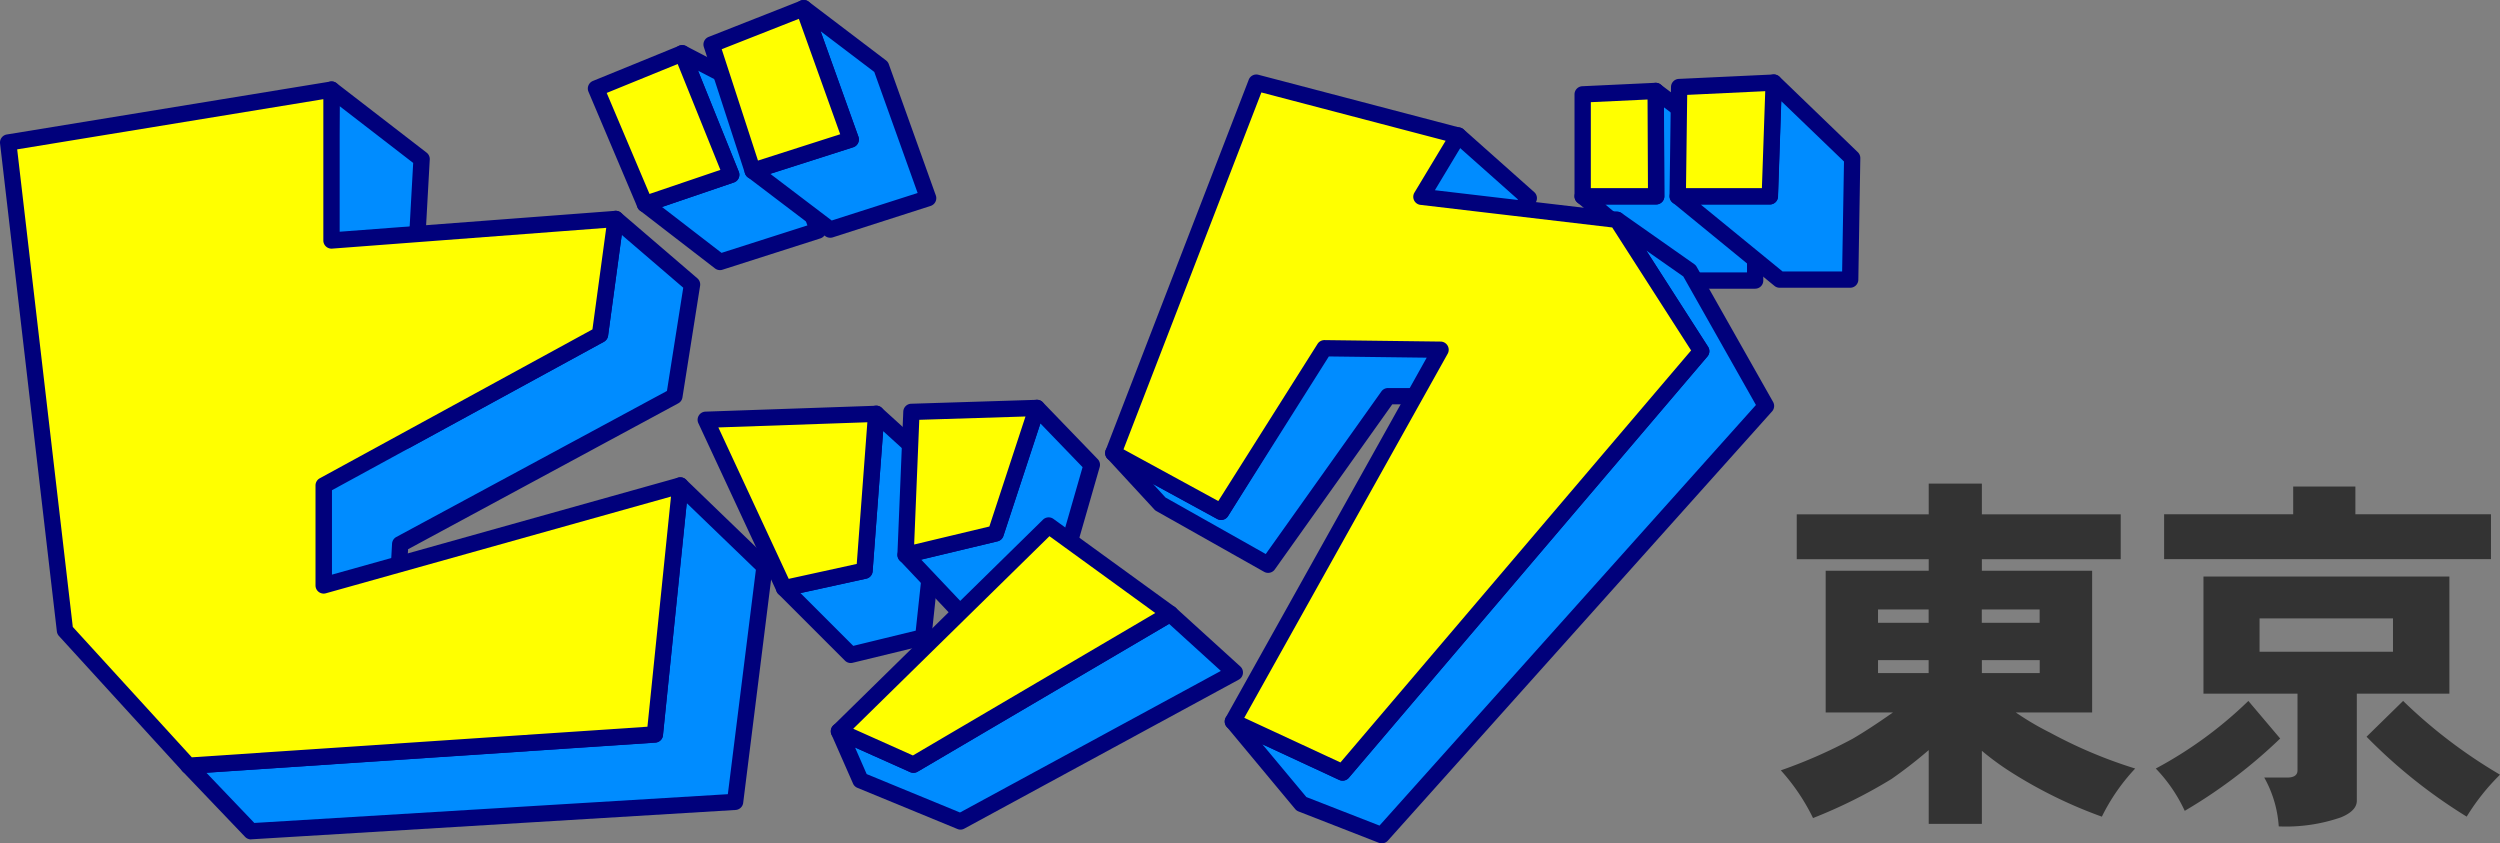
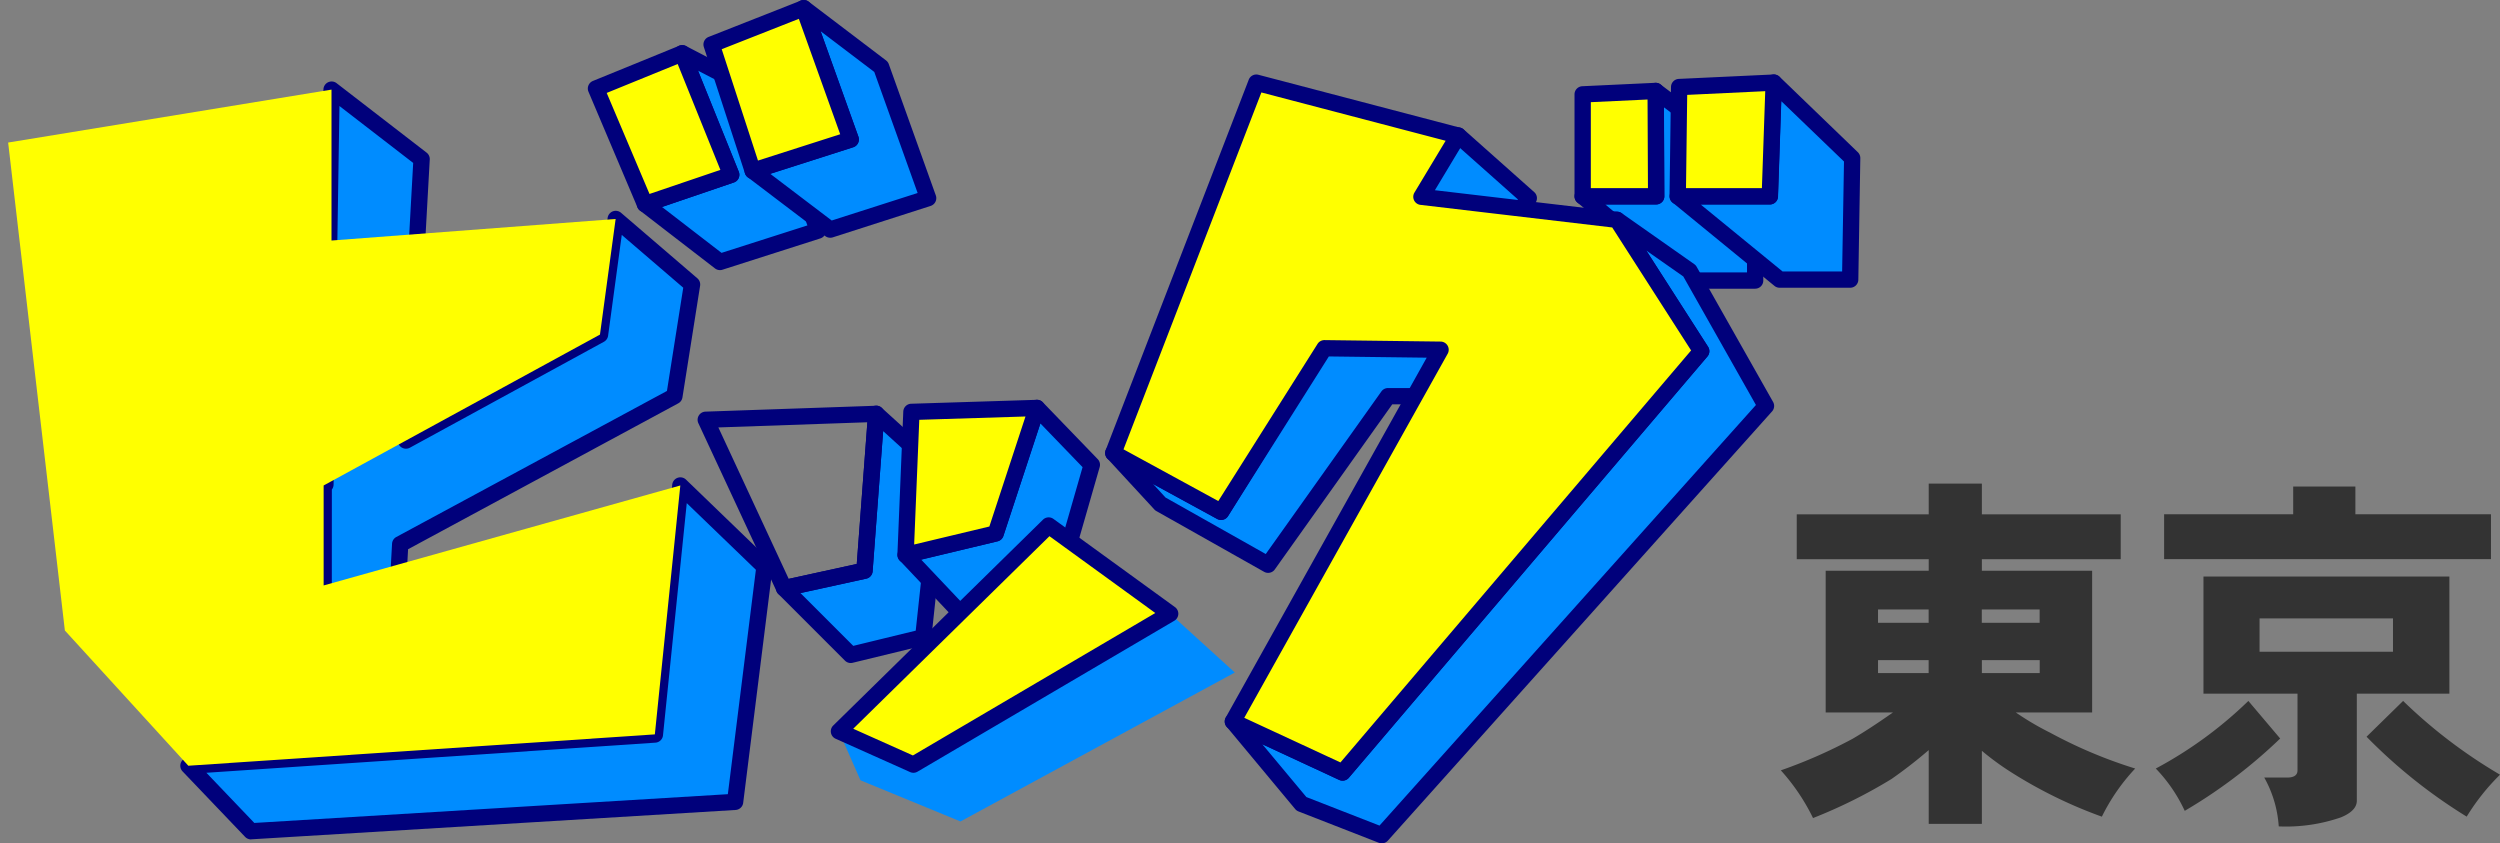
<svg xmlns="http://www.w3.org/2000/svg" width="135.043" height="45.555" viewBox="0 0 135.043 45.555">
  <rect x="0" y="0" width="135.043" height="45.555" fill="#808080" stroke="none" />
  <g id="グループ_2207" data-name="グループ 2207" transform="translate(-1385.175 -2873.529)">
    <path id="パス_2473" data-name="パス 2473" d="M-18.77-14.687h7.129v-1.66H-8.77v1.66h7.5v2.422h-7.5v.625h5.957v7.656H-6.934A15.214,15.214,0,0,0-5.078-2.891,25.312,25.312,0,0,0-.488-.957a10.633,10.633,0,0,0-1.8,2.6,24.823,24.823,0,0,1-4.9-2.4A14.67,14.67,0,0,1-8.77-1.914V2.031h-2.871V-1.953A24.991,24.991,0,0,1-13.652-.391a27.3,27.3,0,0,1-4.238,2.109A11,11,0,0,0-19.629-.859a26.987,26.987,0,0,0,3.867-1.7q.879-.508,2.188-1.426h-3.633v-7.656h5.566v-.625H-18.77ZM-5.645-6.113v-.7H-8.77v.7Zm-6,0v-.7h-2.734v.7Zm-2.734-2.715h2.734v-.723h-2.734Zm5.605-.723v.723h3.125v-.723ZM8.047-16.191h3.359v1.5H18.73v2.422H1.074v-2.422H8.047ZM3.2-11.328H16.484V-5h-5V.781q0,.547-.859.9a9.088,9.088,0,0,1-3.359.488A6.214,6.214,0,0,0,6.484-.469h1.23q.566,0,.566-.391V-5H3.2ZM13.438-7.266v-1.8H6.23v1.8ZM5.625-4.609,7.344-2.578A27.468,27.468,0,0,1,2.188,1.328,8.323,8.323,0,0,0,.625-.957,22.094,22.094,0,0,0,5.625-4.609Zm8.359,0A27.394,27.394,0,0,0,19.219-.625a11.869,11.869,0,0,0-1.8,2.266,28.376,28.376,0,0,1-5.41-4.316Z" transform="translate(1501 2916)" fill="#333" />
    <g id="グループ_2206" data-name="グループ 2206" transform="translate(1385.175 2873.529)">
      <g id="グループ_452" data-name="グループ 452" transform="translate(0 0)">
        <path id="パス_205" data-name="パス 205" d="M400.986,384.763l5.374,4.049V395H402.5l-5.451-4.551h3.969Z" transform="translate(-311.552 -379.849)" fill="#008cff" />
        <path id="パス_206" data-name="パス 206" d="M405.831,394.915h-3.864a.441.441,0,0,1-.282-.1l-5.451-4.551a.44.44,0,0,1,.282-.779h3.526l-.024-5.247a.44.44,0,0,1,.706-.354l5.371,4.05a.437.437,0,0,1,.176.352v6.192A.441.441,0,0,1,405.831,394.915Zm-3.7-.88h3.261V388.5l-4.486-3.381.022,4.8a.432.432,0,0,1-.127.313.44.44,0,0,1-.313.131h-2.754Z" transform="translate(-311.023 -379.32)" fill="#00007b" />
        <path id="パス_207" data-name="パス 207" d="M376.247,400.065l3.917,2.752,4.129,7.3L363.544,433.3l-4.341-1.694-3.7-4.446,5.928,2.753,19.372-22.76Z" transform="translate(-288.903 -388.191)" fill="#008cff" />
        <path id="パス_208" data-name="パス 208" d="M363.015,433.217a.426.426,0,0,1-.16-.03l-4.341-1.694a.447.447,0,0,1-.178-.128l-3.7-4.446a.44.44,0,0,1,.524-.681l5.625,2.611,18.942-22.255-4.375-6.817a.441.441,0,0,1,.624-.6l3.916,2.753a.427.427,0,0,1,.131.145l4.129,7.3a.442.442,0,0,1-.056.51L363.343,433.07A.438.438,0,0,1,363.015,433.217Zm-4.074-2.5,3.95,1.541,20.334-22.72-3.924-6.943-2-1.4,3.338,5.2a.44.44,0,0,1-.035.524l-19.372,22.759a.44.44,0,0,1-.521.114l-4.147-1.924Z" transform="translate(-288.374 -387.662)" fill="#00007b" />
        <path id="パス_209" data-name="パス 209" d="M363.744,393.443l-3.811-3.387-2.223,3.282-5,8.044h-1.672l-.848,2.753H351l-3.879,6.245-5.822-3.176,2.54,2.752,5.822,3.282,6.475-9.1H359.3l.953-2.753H358.1Z" transform="translate(-281.163 -382.735)" fill="#008cff" />
        <path id="パス_210" data-name="パス 210" d="M349.135,413.151a.446.446,0,0,1-.216-.056l-5.822-3.283a.409.409,0,0,1-.108-.085l-2.54-2.753a.44.44,0,0,1,.535-.684l5.456,2.976,3.242-5.219h-.018a.44.44,0,0,1-.421-.57l.847-2.753a.442.442,0,0,1,.421-.312h1.426l4.868-7.836,2.233-3.3a.442.442,0,0,1,.658-.082l3.811,3.388a.44.44,0,0,1,.067.585l-5.152,7.243h1.3a.44.44,0,0,1,.416.585l-.952,2.753a.441.441,0,0,1-.417.3h-2.93l-6.344,8.918A.439.439,0,0,1,349.135,413.151Zm-5.545-4.072,5.416,3.054,6.246-8.781a.44.44,0,0,1,.358-.185h2.845l.648-1.871h-1.535a.441.441,0,0,1-.359-.7l5.419-7.617-3.141-2.791-1.941,2.866-4.987,8.03a.444.444,0,0,1-.374.208h-1.347l-.575,1.871h.213a.441.441,0,0,1,.375.673l-3.88,6.246a.441.441,0,0,1-.585.155l-3.47-1.893Z" transform="translate(-280.634 -382.206)" fill="#00007b" />
        <path id="パス_211" data-name="パス 211" d="M307.176,423.1l3.494,3.176-.954,8.894-3.915.951-3.6-3.6,4.339-.952Z" transform="translate(-259.846 -400.751)" fill="#008cff" />
        <path id="パス_212" data-name="パス 212" d="M305.272,436.039a.441.441,0,0,1-.313-.129l-3.6-3.6a.443.443,0,0,1-.111-.436.439.439,0,0,1,.329-.306l4.02-.882.61-8.142a.44.44,0,0,1,.736-.293l3.494,3.176a.432.432,0,0,1,.14.372l-.951,8.894a.444.444,0,0,1-.335.381l-3.916.952A.515.515,0,0,1,305.272,436.039Zm-2.719-3.782,2.855,2.855,3.374-.822.9-8.361-2.659-2.418-.568,7.568a.439.439,0,0,1-.344.4Z" transform="translate(-259.317 -400.224)" fill="#00007b" />
        <path id="パス_213" data-name="パス 213" d="M258.03,431.614,262.575,436l-1.588,12.7-26.148,1.589-3.381-3.54,25.2-1.694Z" transform="translate(-221.279 -405.391)" fill="#008cff" />
        <path id="パス_214" data-name="パス 214" d="M234.312,450.206a.449.449,0,0,1-.318-.135l-3.381-3.54a.442.442,0,0,1,.29-.745l24.823-1.667,1.338-13.076a.441.441,0,0,1,.745-.272l4.545,4.386a.444.444,0,0,1,.131.372l-1.588,12.7a.44.44,0,0,1-.41.386L234.34,450.2Zm-2.411-3.6,2.589,2.71,25.578-1.553,1.515-12.122-3.734-3.6-1.284,12.544a.44.44,0,0,1-.409.394Z" transform="translate(-220.752 -404.863)" fill="#00007b" />
        <path id="パス_215" data-name="パス 215" d="M287.687,380.282l4.79,2.487,2.541,7.093-5.292,1.693-4.049-3.123,4.657-1.588Z" transform="translate(-250.837 -377.406)" fill="#008cff" />
        <path id="パス_216" data-name="パス 216" d="M289.2,391.468a.444.444,0,0,1-.27-.092l-4.049-3.122a.441.441,0,0,1,.128-.767l4.216-1.437-2.472-6.131a.44.44,0,0,1,.61-.557l4.791,2.488a.447.447,0,0,1,.212.242l2.541,7.093a.443.443,0,0,1-.281.569l-5.293,1.693A.441.441,0,0,1,289.2,391.468Zm-3.131-3.411,3.216,2.479,4.638-1.482-2.328-6.5-3.579-1.858,2.2,5.457a.442.442,0,0,1-.009.348.436.436,0,0,1-.258.233Z" transform="translate(-250.309 -376.877)" fill="#00007b" />
        <path id="パス_217" data-name="パス 217" d="M267.406,395.126l-4.123-3.538-.846,6.245-10.483,5.725.843-15.2-4.863-3.753-.331,21.333-.093.05v5.4l.008,0-.015.943,4.022-1.058.118-2.113,14.808-7.992Z" transform="translate(-230.027 -379.76)" fill="#008cff" />
        <path id="パス_218" data-name="パス 218" d="M246.976,412.235a.444.444,0,0,1-.272-.093.439.439,0,0,1-.168-.354l.013-.857a.4.4,0,0,1-.006-.075v-5.4a.441.441,0,0,1,.1-.274l.327-21.116a.442.442,0,0,1,.71-.342l4.862,3.752a.438.438,0,0,1,.171.373l-.8,14.414,9.592-5.237.817-6.026a.441.441,0,0,1,.724-.274l4.122,3.539a.441.441,0,0,1,.149.4l-.954,6.034a.436.436,0,0,1-.226.32L251.542,408.9l-.1,1.865a.44.44,0,0,1-.327.4l-4.023,1.058A.43.43,0,0,1,246.976,412.235Zm.447-1.465a.379.379,0,0,1,.008.088l-.005.363,3.151-.828.1-1.792a.439.439,0,0,1,.231-.363l14.618-7.888.88-5.577-3.321-2.851-.738,5.443a.442.442,0,0,1-.225.328l-10.483,5.723a.441.441,0,0,1-.652-.41l.831-14.973-3.983-3.074-.317,20.453a.441.441,0,0,1-.093.264Z" transform="translate(-229.499 -379.232)" fill="#00007b" />
        <path id="パス_219" data-name="パス 219" d="M301.227,374.929l4.182,3.176,2.54,7.091-5.293,1.695-4.183-3.176,5.3-1.694Z" transform="translate(-257.814 -374.487)" fill="#008cff" />
        <path id="パス_220" data-name="パス 220" d="M302.129,386.8a.443.443,0,0,1-.267-.09l-4.182-3.175a.441.441,0,0,1,.132-.772l4.859-1.555-2.387-6.663a.441.441,0,0,1,.682-.5l4.181,3.176a.438.438,0,0,1,.148.2l2.541,7.092a.441.441,0,0,1-.281.569l-5.292,1.7A.442.442,0,0,1,302.129,386.8Zm-3.241-3.456,3.325,2.525,4.641-1.486-2.342-6.539-2.9-2.2,2.041,5.695a.443.443,0,0,1-.281.568Z" transform="translate(-257.286 -373.958)" fill="#00007b" />
        <path id="パス_221" data-name="パス 221" d="M413.519,383.771l4.234,4.076-.106,6.564h-3.811l-5.5-4.5h4.976Z" transform="translate(-317.705 -379.308)" fill="#008cff" />
        <path id="パス_222" data-name="パス 222" d="M417.118,394.323h-3.811a.435.435,0,0,1-.279-.1l-5.5-4.5a.441.441,0,0,1,.279-.782h4.55l.2-5.716a.442.442,0,0,1,.747-.3L417.53,387a.44.44,0,0,1,.136.325l-.107,6.563A.44.44,0,0,1,417.118,394.323Zm-3.654-.881h3.22l.1-5.938-3.385-3.257-.177,5.153a.441.441,0,0,1-.441.426h-3.739Z" transform="translate(-317.177 -378.78)" fill="#00007b" />
        <path id="パス_223" data-name="パス 223" d="M316.631,430.347l3.7,3.917,3.917-.317,2.434-8.469-2.964-3.07-2.224,6.774Z" transform="translate(-267.713 -400.372)" fill="#008cff" />
        <path id="パス_224" data-name="パス 224" d="M319.806,434.175a.439.439,0,0,1-.32-.137l-3.7-3.917a.44.44,0,0,1,.218-.731l4.629-1.108,2.148-6.541a.439.439,0,0,1,.735-.167l2.963,3.07a.438.438,0,0,1,.107.428l-2.435,8.468a.438.438,0,0,1-.388.317l-3.917.317Zm-2.86-4.1,3.036,3.209,3.4-.276,2.28-7.93-2.279-2.362-2,6.08a.438.438,0,0,1-.317.291Z" transform="translate(-267.184 -399.843)" fill="#00007b" />
        <path id="パス_225" data-name="パス 225" d="M326.606,446.847l3.494,3.176-14.821,8.045-5.4-2.223-1.164-2.645,4.022,1.8Z" transform="translate(-263.398 -413.695)" fill="#008cff" />
-         <path id="パス_226" data-name="パス 226" d="M314.75,457.98a.428.428,0,0,1-.167-.035l-5.4-2.223a.432.432,0,0,1-.236-.23l-1.164-2.646a.44.44,0,0,1,.584-.579l3.815,1.706,13.672-8.035a.439.439,0,0,1,.52.053l3.493,3.175a.441.441,0,0,1-.086.714l-14.82,8.045A.432.432,0,0,1,314.75,457.98Zm-5.066-3,5.041,2.075,14.091-7.648-2.794-2.54-13.588,7.987a.44.44,0,0,1-.4.022l-2.978-1.332Z" transform="translate(-262.869 -413.166)" fill="#00007b" />
        <path id="パス_227" data-name="パス 227" d="M210.047,387.46l17.467-2.86v8.152l15.348-1.164-.847,6.245-14.926,8.151v5.4l19.267-5.4-1.376,13.445-25.2,1.694-6.669-7.305Z" transform="translate(-209.607 -379.76)" fill="#ff0" />
-         <path id="パス_228" data-name="パス 228" d="M219.257,421.036a.443.443,0,0,1-.325-.144l-6.669-7.305a.447.447,0,0,1-.113-.246l-3.069-26.358a.441.441,0,0,1,.366-.487l17.467-2.858a.44.44,0,0,1,.512.434v7.677l14.875-1.128a.44.44,0,0,1,.471.5l-.847,6.245a.443.443,0,0,1-.225.328L227,405.718v4.557l18.707-5.243a.442.442,0,0,1,.559.47l-1.378,13.445a.44.44,0,0,1-.409.394l-25.193,1.694Zm-6.247-7.939,6.43,7.043,24.611-1.653,1.272-12.432-18.643,5.225a.44.44,0,0,1-.559-.425v-5.4a.44.44,0,0,1,.229-.387l14.73-8.043.745-5.485-14.806,1.122a.441.441,0,0,1-.475-.439v-7.633L210.006,387.3Z" transform="translate(-209.078 -379.232)" fill="#00007b" />
        <path id="パス_229" data-name="パス 229" d="M279.856,382.187l2.647,6.246,4.657-1.588-2.646-6.563Z" transform="translate(-247.664 -377.406)" fill="#ff0" />
        <path id="パス_230" data-name="パス 230" d="M281.975,388.344a.443.443,0,0,1-.406-.268l-2.646-6.246a.438.438,0,0,1,0-.341.445.445,0,0,1,.241-.24l4.658-1.9a.439.439,0,0,1,.575.243l2.647,6.562a.442.442,0,0,1-.009.348.436.436,0,0,1-.258.233l-4.658,1.588A.446.446,0,0,1,281.975,388.344Zm-2.067-6.447,2.312,5.457,3.829-1.3-2.307-5.72Z" transform="translate(-247.136 -376.877)" fill="#00007b" />
        <path id="パス_231" data-name="パス 231" d="M293.588,376.887l2.222,6.829,5.3-1.694-2.542-7.093Z" transform="translate(-255.151 -374.487)" fill="#ff0" />
        <path id="パス_232" data-name="パス 232" d="M295.283,383.627a.442.442,0,0,1-.418-.3l-2.222-6.828a.441.441,0,0,1,.257-.547l4.976-1.959a.441.441,0,0,1,.577.262l2.542,7.093a.443.443,0,0,1-.281.568l-5.293,1.693A.44.44,0,0,1,295.283,383.627Zm-1.675-7.011,1.959,6.016,4.441-1.422-2.234-6.235Z" transform="translate(-254.623 -373.958)" fill="#00007b" />
-         <path id="パス_233" data-name="パス 233" d="M292.89,423.422l9.21-.318-.635,8.469-4.34.952Z" transform="translate(-254.77 -400.751)" fill="#ff0" />
        <path id="パス_234" data-name="パス 234" d="M296.6,432.438a.442.442,0,0,1-.4-.254l-4.234-9.1a.44.44,0,0,1,.384-.626l9.21-.318a.418.418,0,0,1,.333.135.442.442,0,0,1,.122.338l-.636,8.469a.439.439,0,0,1-.344.4l-4.341.952A.452.452,0,0,1,296.6,432.438Zm-3.554-9.126,3.8,8.179,3.675-.806.573-7.652Z" transform="translate(-254.242 -400.223)" fill="#00007b" />
        <path id="パス_235" data-name="パス 235" d="M316.948,422.62l6.775-.211-2.224,6.774-4.869,1.165Z" transform="translate(-267.713 -400.372)" fill="#ff0" />
        <path id="パス_236" data-name="パス 236" d="M316.1,430.26a.442.442,0,0,1-.441-.458l.318-7.728a.44.44,0,0,1,.425-.422l6.776-.212a.433.433,0,0,1,.366.177.443.443,0,0,1,.067.4l-2.224,6.774a.438.438,0,0,1-.317.291l-4.869,1.166A.486.486,0,0,1,316.1,430.26Zm.741-7.74-.277,6.736,4.063-.972,1.951-5.943Z" transform="translate(-267.184 -399.843)" fill="#00007b" />
        <path id="パス_237" data-name="パス 237" d="M308.716,447.489l4.022,1.8,13.868-8.151-6.562-4.764Z" transform="translate(-263.398 -407.985)" fill="#ff0" />
        <path id="パス_238" data-name="パス 238" d="M312.211,449.2a.448.448,0,0,1-.18-.039l-4.023-1.8a.44.44,0,0,1-.128-.716l11.327-11.116a.44.44,0,0,1,.568-.042l6.563,4.763a.441.441,0,0,1-.036.737l-13.868,8.151A.438.438,0,0,1,312.211,449.2Zm-3.252-2.379,3.224,1.443,13.093-7.695-5.718-4.15Z" transform="translate(-262.87 -407.456)" fill="#00007b" />
        <path id="パス_239" data-name="パス 239" d="M397.044,384.947l3.942-.184.027,5.69h-3.969Z" transform="translate(-311.552 -379.849)" fill="#ff0" />
        <path id="パス_240" data-name="パス 240" d="M400.484,390.364h-3.969a.441.441,0,0,1-.441-.441v-5.506a.44.44,0,0,1,.42-.44l3.942-.185a.441.441,0,0,1,.462.439l.026,5.689a.433.433,0,0,1-.127.313A.441.441,0,0,1,400.484,390.364Zm-3.529-.882h3.086l-.022-4.788-3.064.144Z" transform="translate(-311.023 -379.319)" fill="#00007b" />
        <path id="パス_241" data-name="パス 241" d="M408.411,384.01l5.108-.239-.212,6.141h-4.976Z" transform="translate(-317.705 -379.308)" fill="#ff0" />
        <path id="パス_242" data-name="パス 242" d="M412.779,389.825H407.8a.432.432,0,0,1-.313-.132.438.438,0,0,1-.127-.316l.08-5.9a.441.441,0,0,1,.419-.435l5.107-.239a.458.458,0,0,1,.332.126.446.446,0,0,1,.129.329l-.211,6.141A.441.441,0,0,1,412.779,389.825Zm-4.529-.882h4.1l.18-5.238-4.215.2Z" transform="translate(-317.177 -378.78)" fill="#00007b" />
        <path id="パス_243" data-name="パス 243" d="M347.124,406.954l-5.822-3.176,7.727-20.008,10.9,2.859-1.989,3.307,10.563,1.245,4.552,7.092-19.372,22.76-5.928-2.752L358.977,398.2l-6.272-.08Z" transform="translate(-281.163 -379.308)" fill="#ff0" />
        <path id="パス_244" data-name="パス 244" d="M353.158,420.946a.446.446,0,0,1-.186-.04l-5.928-2.753a.435.435,0,0,1-.234-.264.441.441,0,0,1,.033-.35L357.7,398.1l-5.285-.067-5.45,8.631a.441.441,0,0,1-.583.151l-5.823-3.177a.441.441,0,0,1-.2-.545l7.728-20.008a.439.439,0,0,1,.523-.267l10.9,2.859a.437.437,0,0,1,.3.26.445.445,0,0,1-.03.393l-1.637,2.724,9.886,1.164a.441.441,0,0,1,.319.2l4.551,7.092a.44.44,0,0,1-.035.524l-19.372,22.759A.438.438,0,0,1,353.158,420.946Zm-5.312-3.393,5.195,2.411,18.942-22.255-4.262-6.643-10.356-1.22a.44.44,0,0,1-.327-.664l1.685-2.8-9.953-2.609-7.447,19.278,5.12,2.794,5.361-8.489a.439.439,0,0,1,.373-.206h.005l6.273.08a.442.442,0,0,1,.379.656Z" transform="translate(-280.634 -378.779)" fill="#00007b" />
      </g>
    </g>
  </g>
</svg>